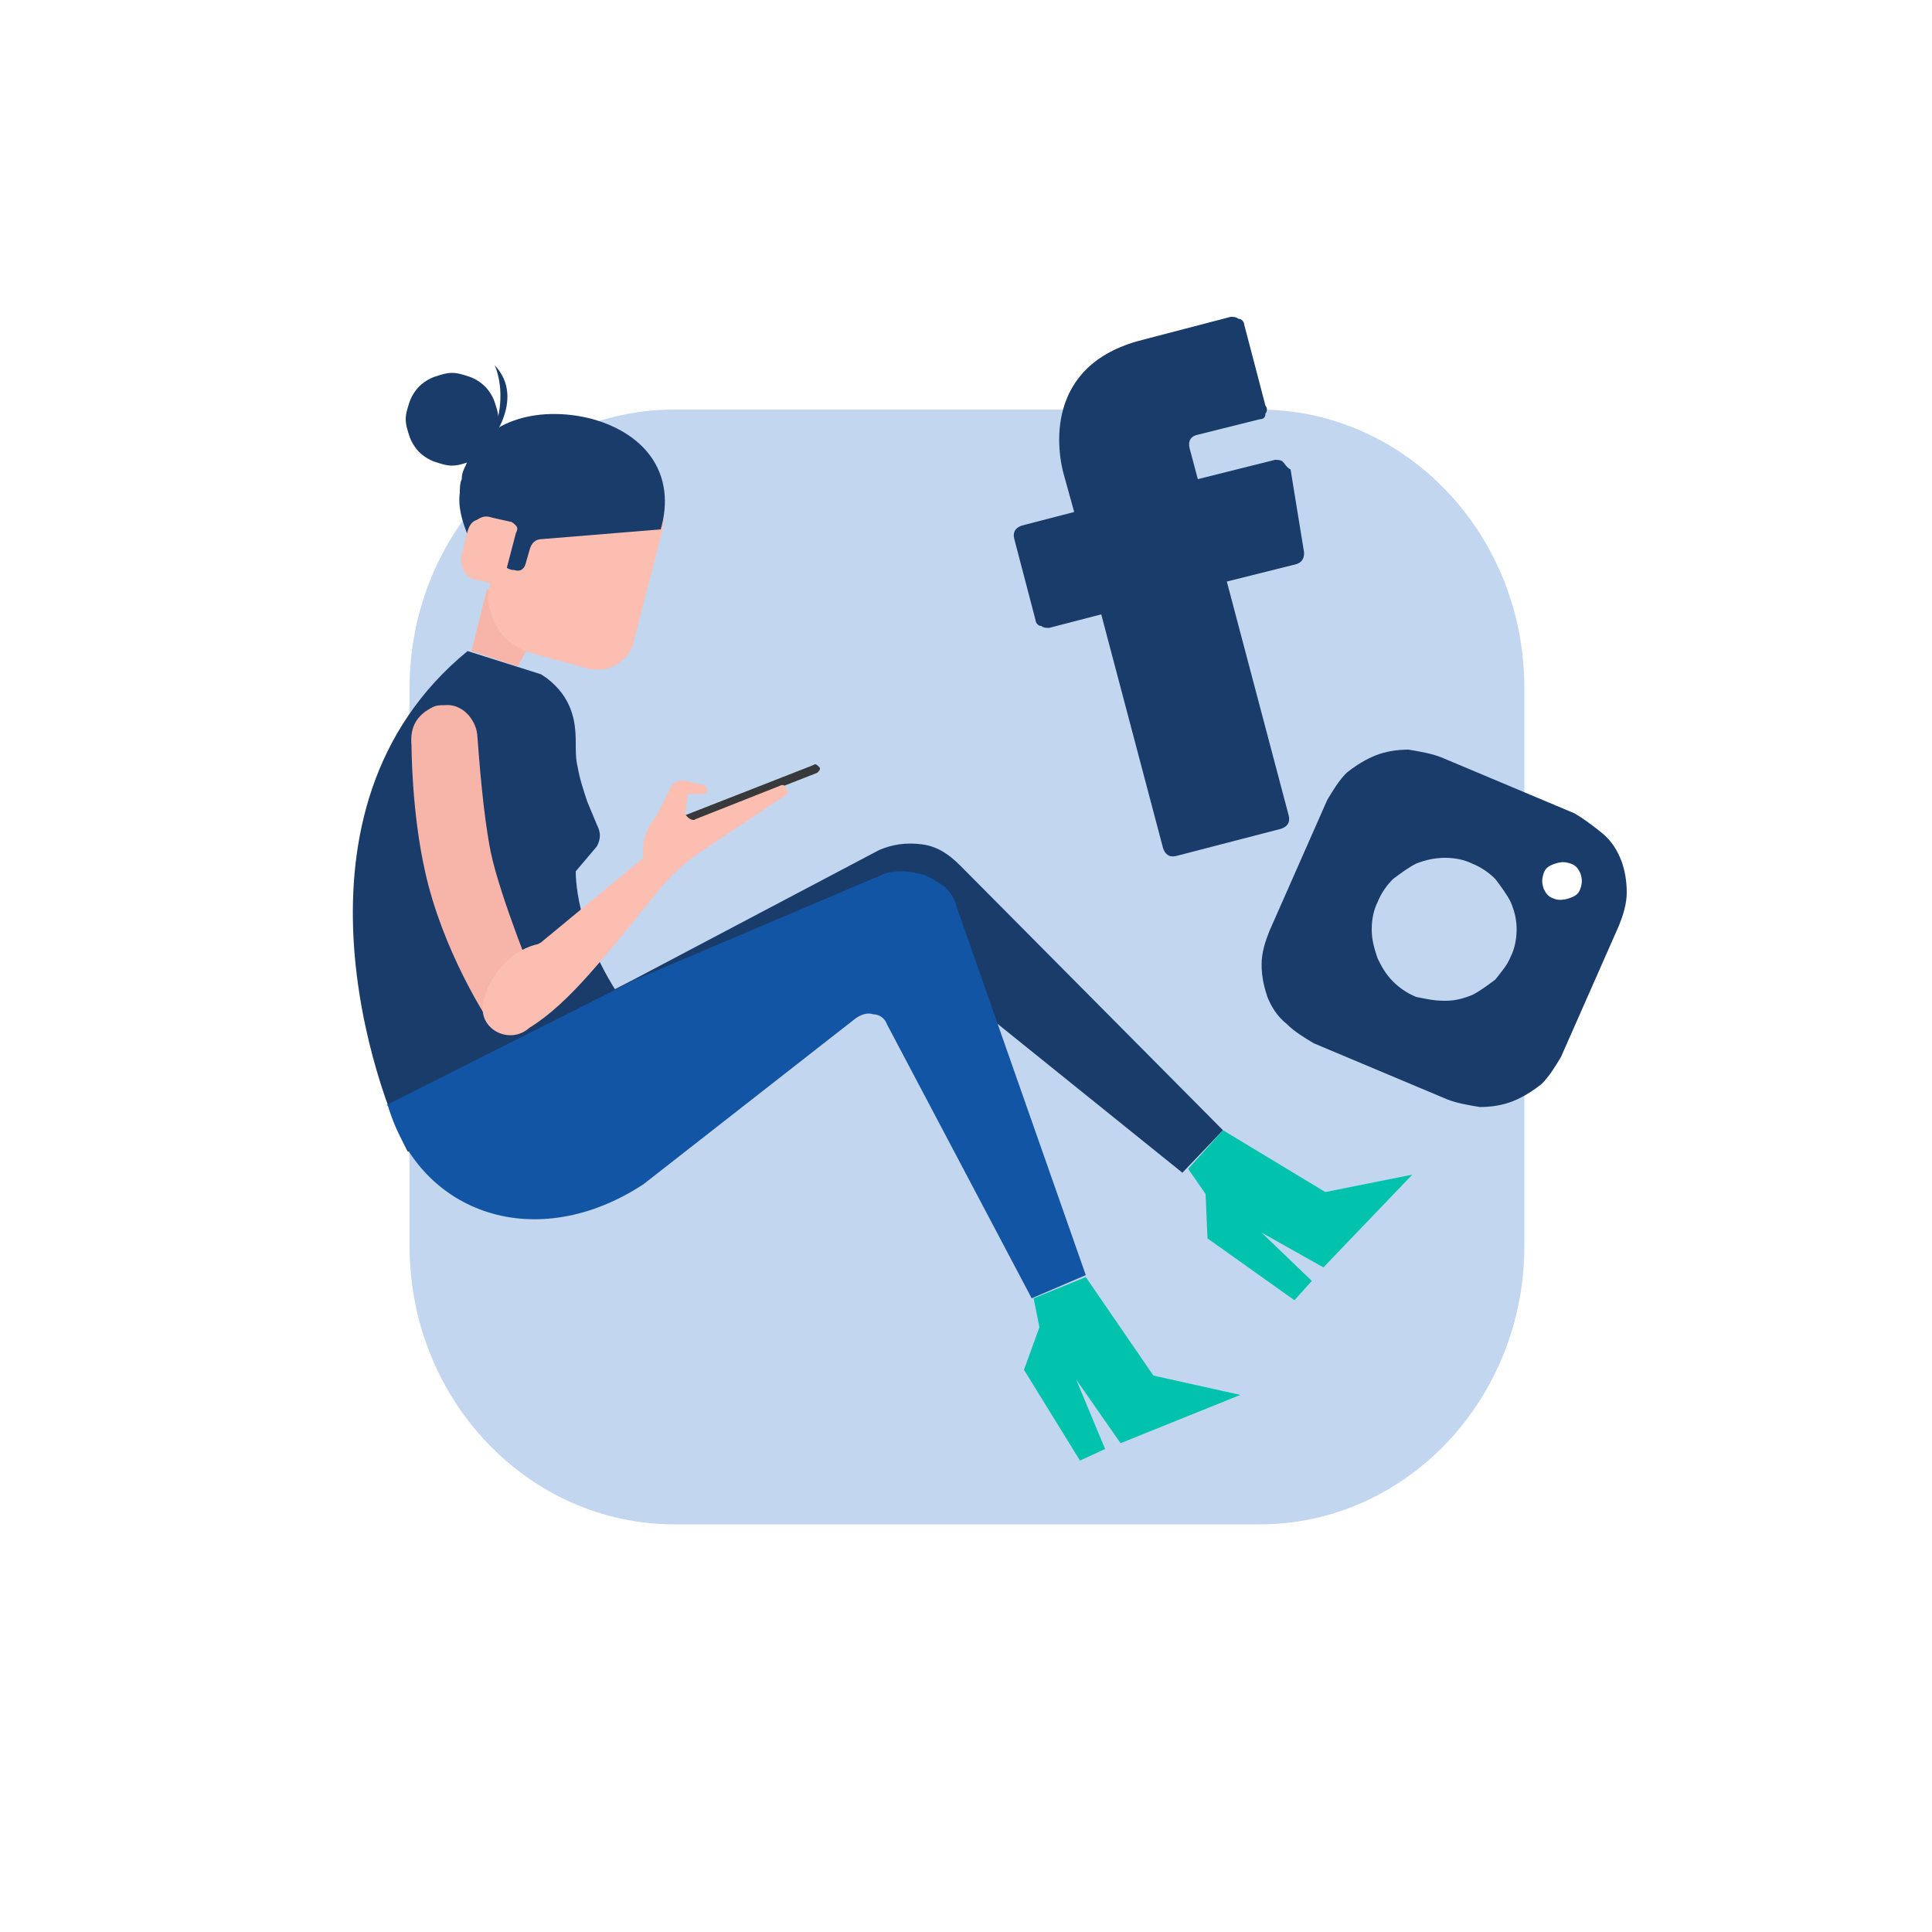
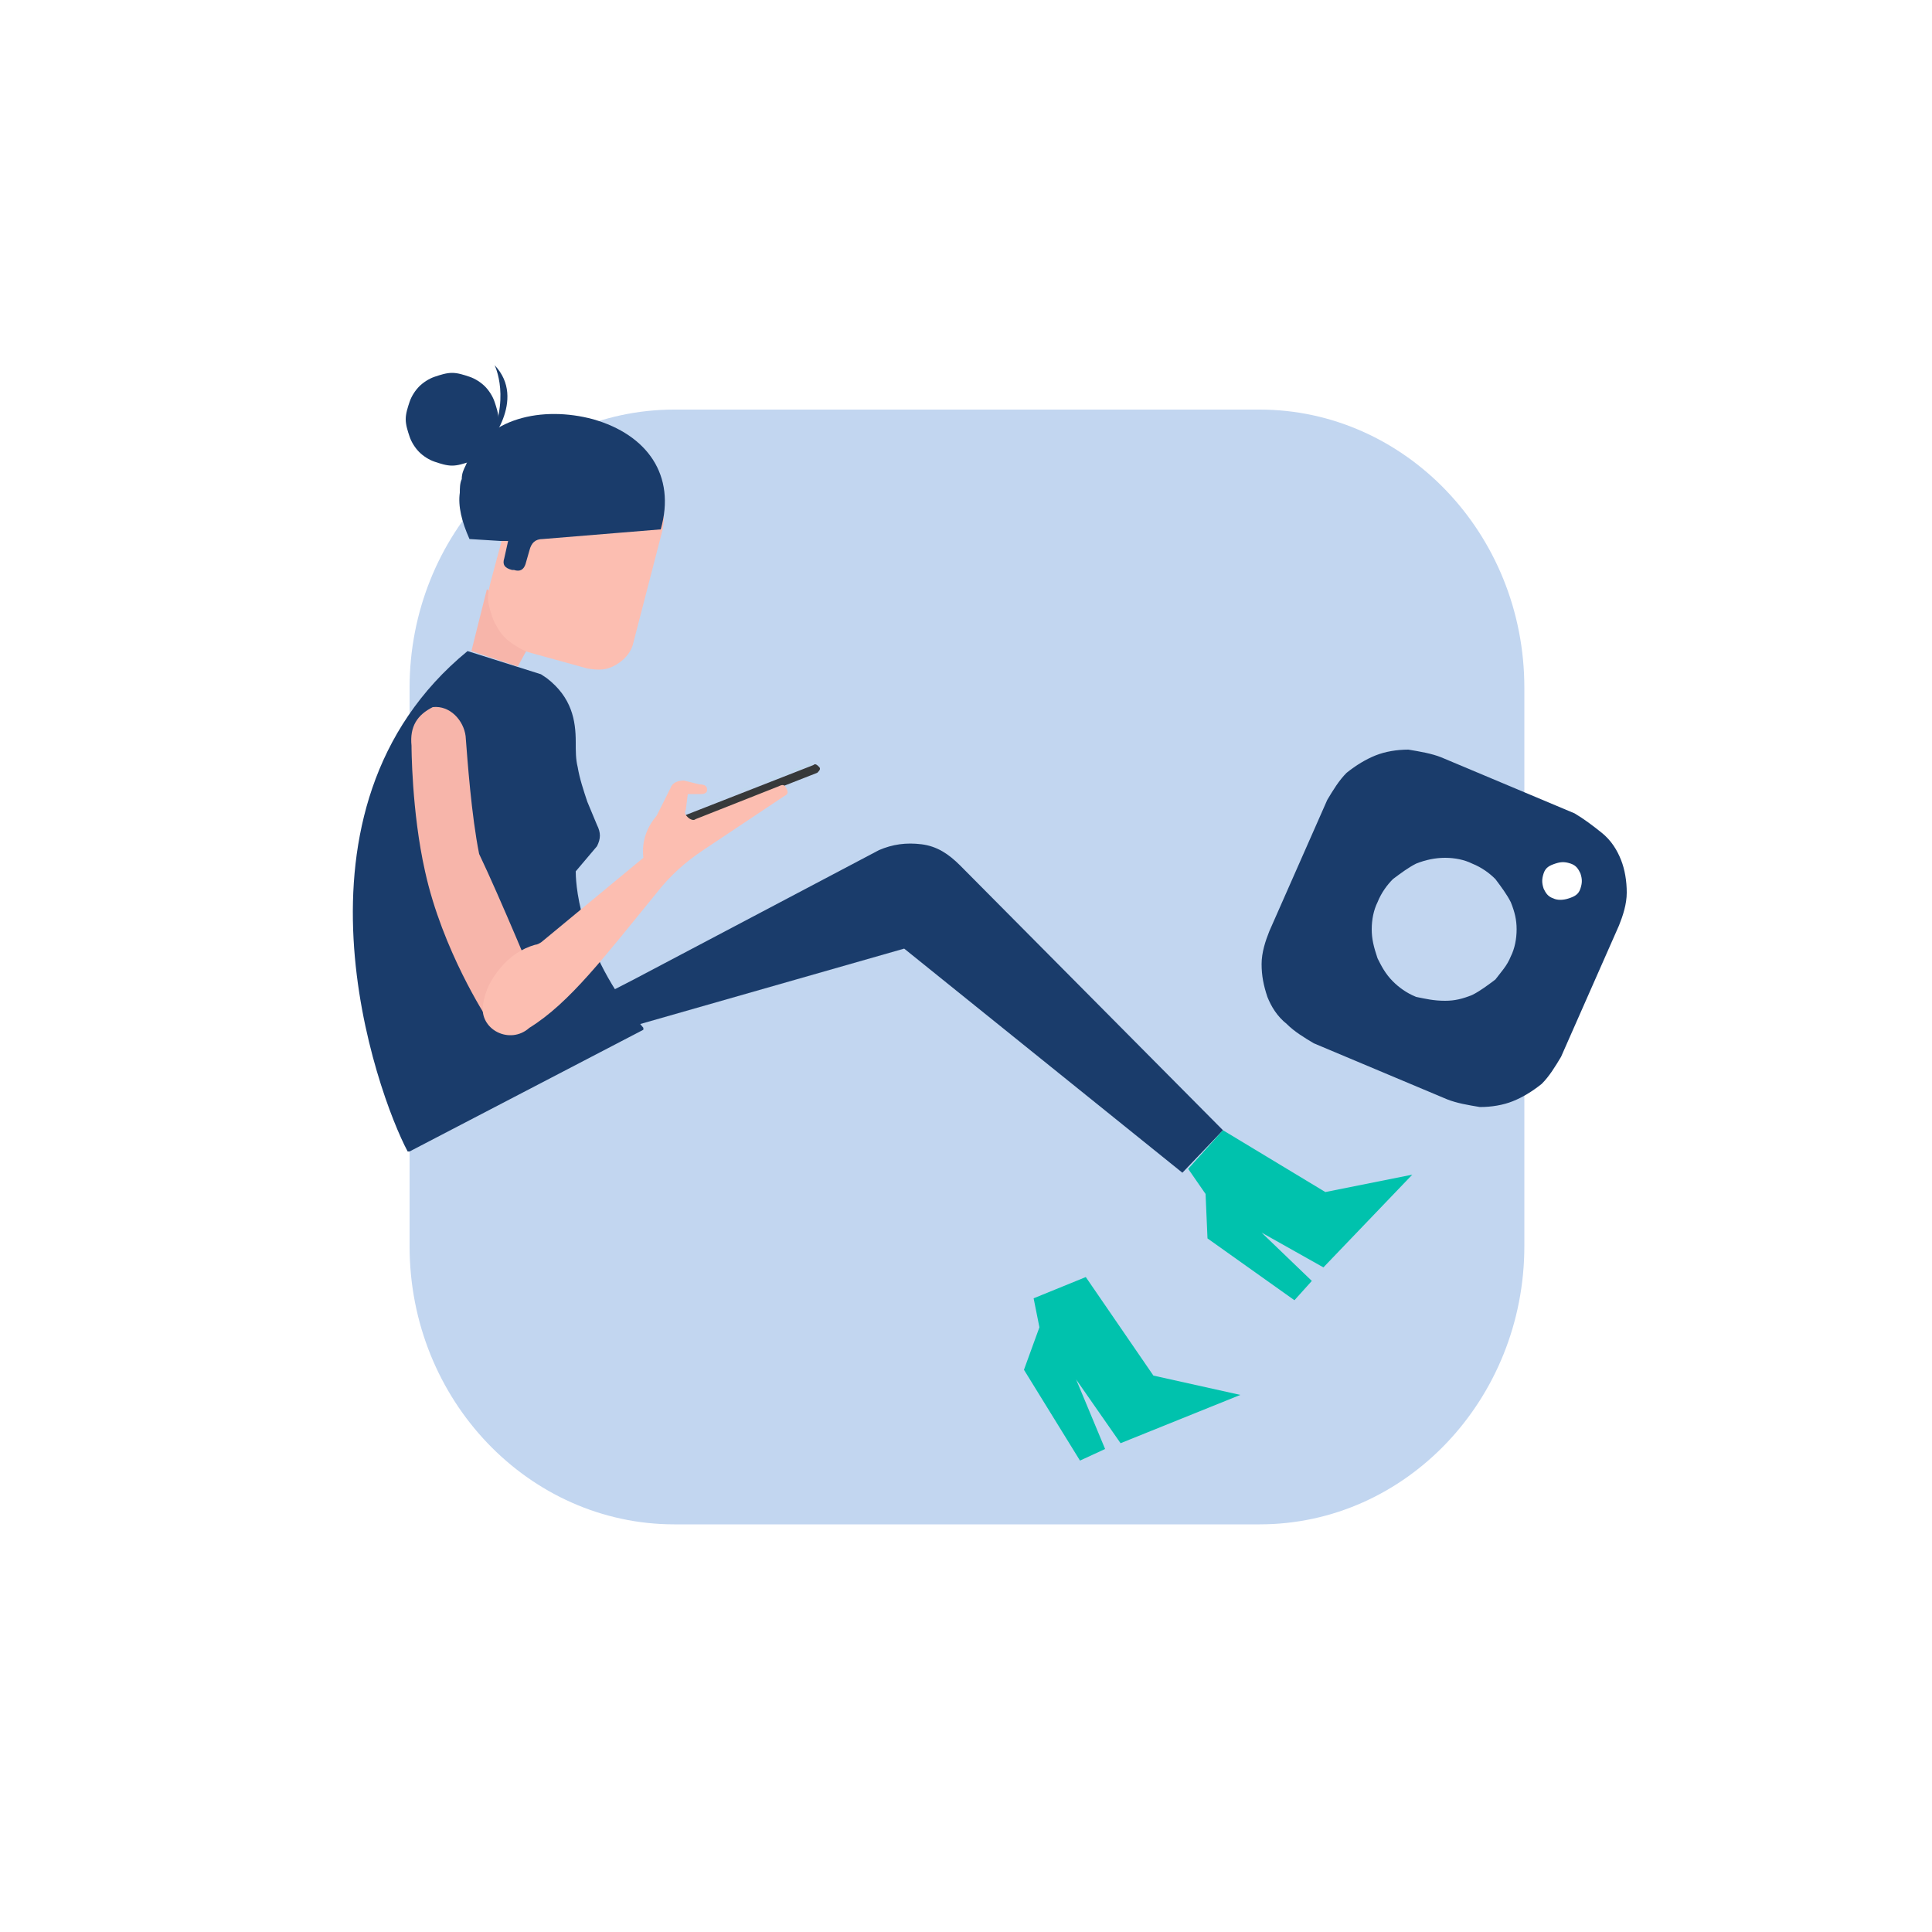
<svg xmlns="http://www.w3.org/2000/svg" id="Ebene_1" x="0px" y="0px" viewBox="0 0 100 100" style="enable-background:new 0 0 100 100;" xml:space="preserve">
  <style type="text/css">	.st0{fill-rule:evenodd;clip-rule:evenodd;fill:#C2D6F0;}	.st1{fill-rule:evenodd;clip-rule:evenodd;fill:#F7B5AA;}	.st2{fill-rule:evenodd;clip-rule:evenodd;fill:#00C2AD;}	.st3{fill-rule:evenodd;clip-rule:evenodd;fill:#1A3C6B;}	.st4{fill-rule:evenodd;clip-rule:evenodd;fill:#1355A5;}	.st5{fill:#F7B5AA;}	.st6{fill-rule:evenodd;clip-rule:evenodd;fill:#FCBEB1;}	.st7{fill-rule:evenodd;clip-rule:evenodd;fill:#B1D5FA;}	.st8{fill-rule:evenodd;clip-rule:evenodd;fill:#FCFCFC;}	.st9{fill:none;stroke:#1D4989;stroke-width:6.748032e-02;stroke-miterlimit:8;}	.st10{fill:none;stroke:#1D4989;stroke-width:0.195;stroke-linecap:round;stroke-linejoin:round;stroke-miterlimit:8;}	.st11{fill-rule:evenodd;clip-rule:evenodd;fill:#BFBFBF;}	.st12{fill:none;stroke:#1D4989;stroke-width:0.128;stroke-linejoin:round;stroke-miterlimit:8;}	.st13{fill-rule:evenodd;clip-rule:evenodd;fill:#1D4989;}	.st14{fill:none;stroke:#1D4989;stroke-width:0.128;stroke-miterlimit:8;}	.st15{fill-rule:evenodd;clip-rule:evenodd;fill:#37393A;}	.st16{fill-rule:evenodd;clip-rule:evenodd;fill:#595959;}	.st17{fill-rule:evenodd;clip-rule:evenodd;fill:#AFC5D8;}	.st18{fill-rule:evenodd;clip-rule:evenodd;fill:#BADBE8;}	.st19{fill-rule:evenodd;clip-rule:evenodd;fill:#7EC7FF;}	.st20{fill-rule:evenodd;clip-rule:evenodd;fill:#FFFFFF;}	.st21{fill:none;stroke:#36508B;stroke-width:6.748032e-02;stroke-miterlimit:8;}	.st22{fill-rule:evenodd;clip-rule:evenodd;fill:#36508B;}	.st23{fill:none;stroke:#BFBFBF;stroke-width:0.195;stroke-miterlimit:8;}	.st24{fill:none;stroke:#36508B;stroke-width:0.195;stroke-miterlimit:8;}	.st25{fill:#595959;}</style>
  <path class="st0" d="M78.9,35.6c0-8-6.2-14.4-13.7-14.4H34.9c-7.6,0-13.7,6.5-13.7,14.4v28.9c0,8,6.2,14.4,13.7,14.4h30.3 c7.6,0,13.7-6.5,13.7-14.4V35.6L78.9,35.6L78.9,35.6z" />
  <g>
    <path class="st18" d="M35.2,42.1l6.8-2.6c0,0,0,0,0.1,0l0,0c0,0,0,0,0,0L35.2,42.1C35.2,42.2,35.2,42.2,35.2,42.1L35.2,42.1  C35.1,42.1,35.2,42.1,35.2,42.1L35.2,42.1z" />
    <path class="st3" d="M24.2,33.7C24.2,33.7,24.2,33.7,24.2,33.7l3.8,1.2l0.3,0.2c1.3,1,1.5,2.2,1.5,3.3c0,0.5,0,0.9,0.1,1.3  c0.1,0.6,0.3,1.2,0.5,1.8l0.5,1.2c0.2,0.4,0.2,0.7,0,1.1l-1.1,1.3c0,0,0,0,0,0c0,0.3,0,4,3.5,8.1c0,0,0,0.1,0,0.1l-12.1,6.3  c0,0,0,0-0.1,0C19.5,56.6,14.2,41.9,24.2,33.7L24.2,33.7z" />
    <path class="st3" d="M32.8,50.7L45.5,44c0.7-0.3,1.4-0.4,2.2-0.3c0.8,0.1,1.4,0.5,2,1.1l13.6,13.7l-2.1,2.2L46.8,49.1l-24.5,7  L32.8,50.7L32.8,50.7L32.8,50.7z" />
-     <path class="st4" d="M32.9,50.7l12.7-5.4c0.4-0.2,0.8-0.2,1.1-0.2c0.4,0,0.8,0.1,1.2,0.2c0.4,0.2,0.7,0.4,1,0.6  c0.3,0.3,0.5,0.6,0.6,1l6.7,19.1l-2.8,1.2L45.9,53c-0.1-0.3-0.4-0.5-0.7-0.5c-0.3-0.1-0.6,0-0.9,0.2l-11,8.6  c-5.5,3.6-11.5,1.6-13.2-4c0,0,0-0.1-0.1-0.1L32.9,50.7L32.9,50.7L32.9,50.7z" />
    <path class="st2" d="M63.3,58.5l5.3,3.2l4.5-0.9l-4.6,4.8l-3.2-1.8l2.6,2.5l-0.9,1l-4.5-3.2l-0.1-2.3l-0.9-1.3L63.3,58.5L63.3,58.5  L63.3,58.5L63.3,58.5z M56.2,66.1l3.5,5.1l4.5,1L58,74.7l-2.3-3.3l1.5,3.6l-1.3,0.6L53,70.9l0.8-2.2l-0.3-1.5L56.2,66.1L56.2,66.1  L56.2,66.1L56.2,66.1z" />
    <g>
-       <path class="st3" d="M66.4,23.9c-0.1-0.1-0.3-0.1-0.4-0.1l-4,1l-0.4-1.5c-0.1-0.3-0.1-0.7,0.4-0.8l3.2-0.8c0.2,0,0.3-0.1,0.3-0.3   c0.1-0.1,0.1-0.3,0-0.4l-1.1-4.2c0-0.1-0.1-0.3-0.3-0.3c-0.1-0.1-0.3-0.1-0.4-0.1l-4.6,1.2c-5.1,1.3-4.4,5.8-4,7.1l0.5,1.8   l-2.7,0.7c-0.3,0.1-0.5,0.3-0.4,0.7l1.1,4.2c0,0.1,0.1,0.3,0.3,0.3c0.1,0.1,0.3,0.1,0.4,0.1l2.7-0.7l3.2,12.1   c0.1,0.3,0.3,0.5,0.7,0.4l5.4-1.4c0.3-0.1,0.5-0.3,0.4-0.7l-3.2-12.1l3.6-0.9c0.3-0.1,0.4-0.3,0.4-0.6l-0.7-4.3   C66.6,24.2,66.5,24,66.4,23.9L66.4,23.9z" />
      <g>
        <path class="st3" d="M80.4,46.5c-0.3-0.1-0.4-0.3-0.5-0.5c-0.1-0.3-0.1-0.5,0-0.8c0.1-0.3,0.3-0.4,0.6-0.5c0.3-0.1,0.5-0.1,0.8,0    c0.3,0.1,0.4,0.3,0.5,0.5c0.1,0.3,0.1,0.5,0,0.8c-0.1,0.3-0.3,0.4-0.6,0.5C80.9,46.6,80.6,46.6,80.4,46.5L80.4,46.5z M73.3,51.6    c-0.5-0.2-0.9-0.5-1.2-0.8c-0.4-0.4-0.6-0.8-0.8-1.2C71.1,49,71,48.6,71,48.1c0-0.5,0.1-1,0.3-1.4c0.2-0.5,0.5-0.9,0.8-1.2    c0.4-0.3,0.8-0.6,1.2-0.8c0.5-0.2,1-0.3,1.5-0.3c0.5,0,1,0.1,1.4,0.3c0.5,0.2,0.9,0.5,1.2,0.8c0.3,0.4,0.6,0.8,0.8,1.2    c0.2,0.5,0.3,0.9,0.3,1.4c0,0.5-0.1,1-0.3,1.4c-0.2,0.5-0.5,0.8-0.8,1.2c-0.4,0.3-0.8,0.6-1.2,0.8c-0.5,0.2-0.9,0.3-1.4,0.3    C74.2,51.8,73.8,51.7,73.3,51.6L73.3,51.6z M81.5,42.1l-6.9-2.9c-0.5-0.2-1.1-0.3-1.7-0.4c-0.6,0-1.2,0.1-1.7,0.3    c-0.5,0.2-1,0.5-1.5,0.9c-0.4,0.4-0.7,0.9-1,1.4l-3,6.8c-0.2,0.5-0.4,1.1-0.4,1.7c0,0.6,0.1,1.1,0.3,1.7c0.2,0.5,0.5,1,1,1.4    c0.4,0.4,0.9,0.7,1.4,1l6.9,2.9c0.5,0.2,1.1,0.3,1.7,0.4c0.6,0,1.2-0.1,1.7-0.3s1-0.5,1.5-0.9c0.4-0.4,0.7-0.9,1-1.4l3-6.8    c0.2-0.5,0.4-1.1,0.4-1.7c0-0.6-0.1-1.2-0.3-1.7c-0.2-0.5-0.5-1-1-1.4S82,42.4,81.5,42.1L81.5,42.1L81.5,42.1L81.5,42.1z" />
      </g>
    </g>
    <polygon class="st1" points="25.2,30.5 24.4,33.7 26.8,34.5 28,32.3  " />
    <path class="st6" d="M29.6,24.1l3.3,0.9c0.5,0.1,0.9,0.4,1.2,0.9c0.3,0.5,0.3,1,0.2,1.5l-1.5,5.8c-0.1,0.5-0.4,0.9-0.9,1.2  c-0.5,0.3-0.9,0.3-1.5,0.2l-2.9-0.8c-0.4-0.1-0.7-0.3-1-0.5s-0.6-0.5-0.8-0.9c-0.2-0.3-0.3-0.7-0.4-1.1c-0.1-0.4,0-0.8,0.1-1.2  l1.1-4.1c0.1-0.3,0.2-0.6,0.5-0.9c0.2-0.3,0.5-0.5,0.8-0.7c0.3-0.2,0.6-0.3,1-0.3C28.9,23.9,29.2,24,29.6,24.1L29.6,24.1L29.6,24.1  L29.6,24.1z" />
    <path class="st3" d="M34.2,27.4c0.8-2.8-0.7-4.9-3.5-5.7c-2.6-0.7-5.6-0.1-6.6,2.4c-0.1,0.2-0.2,0.4-0.2,0.7  c-0.1,0.2-0.1,0.5-0.1,0.7c-0.1,0.7,0.1,1.5,0.5,2.4l1.6,0.1l0.4,0l-0.2,0.9c-0.1,0.3,0,0.5,0.4,0.6l0.1,0c0.3,0.1,0.5,0,0.6-0.3  l0.2-0.7c0.1-0.4,0.3-0.6,0.7-0.6L34.2,27.4L34.2,27.4L34.2,27.4z" />
-     <path class="st6" d="M25.5,26.8l0.9,0.2c0.1,0,0.2,0.1,0.3,0.2c0.1,0.1,0.1,0.2,0,0.4l-0.6,2.3c-0.1,0.3-0.3,0.4-0.6,0.3l-0.9-0.2  c-0.3-0.1-0.5-0.2-0.6-0.5c-0.1-0.2-0.2-0.5-0.1-0.8l0.3-1.2c0.1-0.3,0.2-0.5,0.5-0.6C25,26.7,25.2,26.7,25.5,26.8L25.5,26.8  L25.5,26.8L25.5,26.8z" />
    <path class="st3" d="M25.8,21.7c0,0.3-0.1,0.6-0.2,0.9c-0.1,0.3-0.3,0.6-0.5,0.8c-0.2,0.2-0.5,0.4-0.8,0.5  c-0.3,0.1-0.6,0.2-0.9,0.2c-0.3,0-0.6-0.1-0.9-0.2c-0.3-0.1-0.6-0.3-0.8-0.5c-0.2-0.2-0.4-0.5-0.5-0.8c-0.1-0.3-0.2-0.6-0.2-0.9  c0-0.3,0.1-0.6,0.2-0.9c0.1-0.3,0.3-0.6,0.5-0.8c0.2-0.2,0.5-0.4,0.8-0.5c0.3-0.1,0.6-0.2,0.9-0.2c0.3,0,0.6,0.1,0.9,0.2  c0.3,0.1,0.6,0.3,0.8,0.5c0.2,0.2,0.4,0.5,0.5,0.8C25.7,21.1,25.8,21.4,25.8,21.7L25.8,21.7z" />
    <path class="st3" d="M25.2,23.1c0,0,2.1-2.4,0.4-4.2C25.6,18.9,26.5,20.7,25.2,23.1L25.2,23.1z" />
-     <path class="st1" d="M27.8,51.1l-2.6,1.6c0,0-2.3-3.5-3.2-7.6c-0.7-3.1-0.7-6.5-0.7-6.5c-0.1-1,0.3-1.6,1.1-2l0,0  c0.2-0.1,0.4-0.1,0.6-0.1c0.9-0.1,1.6,0.7,1.7,1.5c0.1,1.3,0.3,4.1,0.7,6.1C25.9,46.5,27.8,51.1,27.8,51.1z" />
+     <path class="st1" d="M27.8,51.1l-2.6,1.6c0,0-2.3-3.5-3.2-7.6c-0.7-3.1-0.7-6.5-0.7-6.5c-0.1-1,0.3-1.6,1.1-2l0,0  c0.9-0.1,1.6,0.7,1.7,1.5c0.1,1.3,0.3,4.1,0.7,6.1C25.9,46.5,27.8,51.1,27.8,51.1z" />
    <path class="st15" d="M35.2,42.3l6.9-2.7c0.1-0.1,0.2,0,0.3,0.1c0.1,0.1,0,0.2-0.1,0.3l-6.9,2.7c-0.1,0.1-0.2,0-0.3-0.1  C35,42.4,35,42.3,35.2,42.3L35.2,42.3z" />
    <path class="st6" d="M40.6,41.2c0.2-0.1,0.2-0.2,0.1-0.4c-0.1-0.2-0.2-0.2-0.4-0.1l-4.3,1.7c-0.1,0.1-0.3,0-0.4-0.1  c-0.1-0.1-0.2-0.2-0.1-0.4l0.1-0.8l0.7,0c0.2,0,0.3-0.1,0.3-0.2c0-0.2-0.1-0.3-0.4-0.3l-0.8-0.2c-0.3,0-0.6,0.1-0.7,0.4L34,42.2  c-0.5,0.6-0.8,1.3-0.7,2.2l-5.2,4.3c-0.1,0.1-0.3,0.2-0.4,0.2c-0.7,0.2-1.3,0.6-1.8,1.2c-0.5,0.6-0.8,1.2-0.9,1.9  c-0.2,1.3,1.4,2.1,2.4,1.2l0,0c2.1-1.3,3.9-3.7,6.6-7c0.7-0.9,1.5-1.6,2.4-2.2L40.6,41.2L40.6,41.2L40.6,41.2z" />
  </g>
</svg>